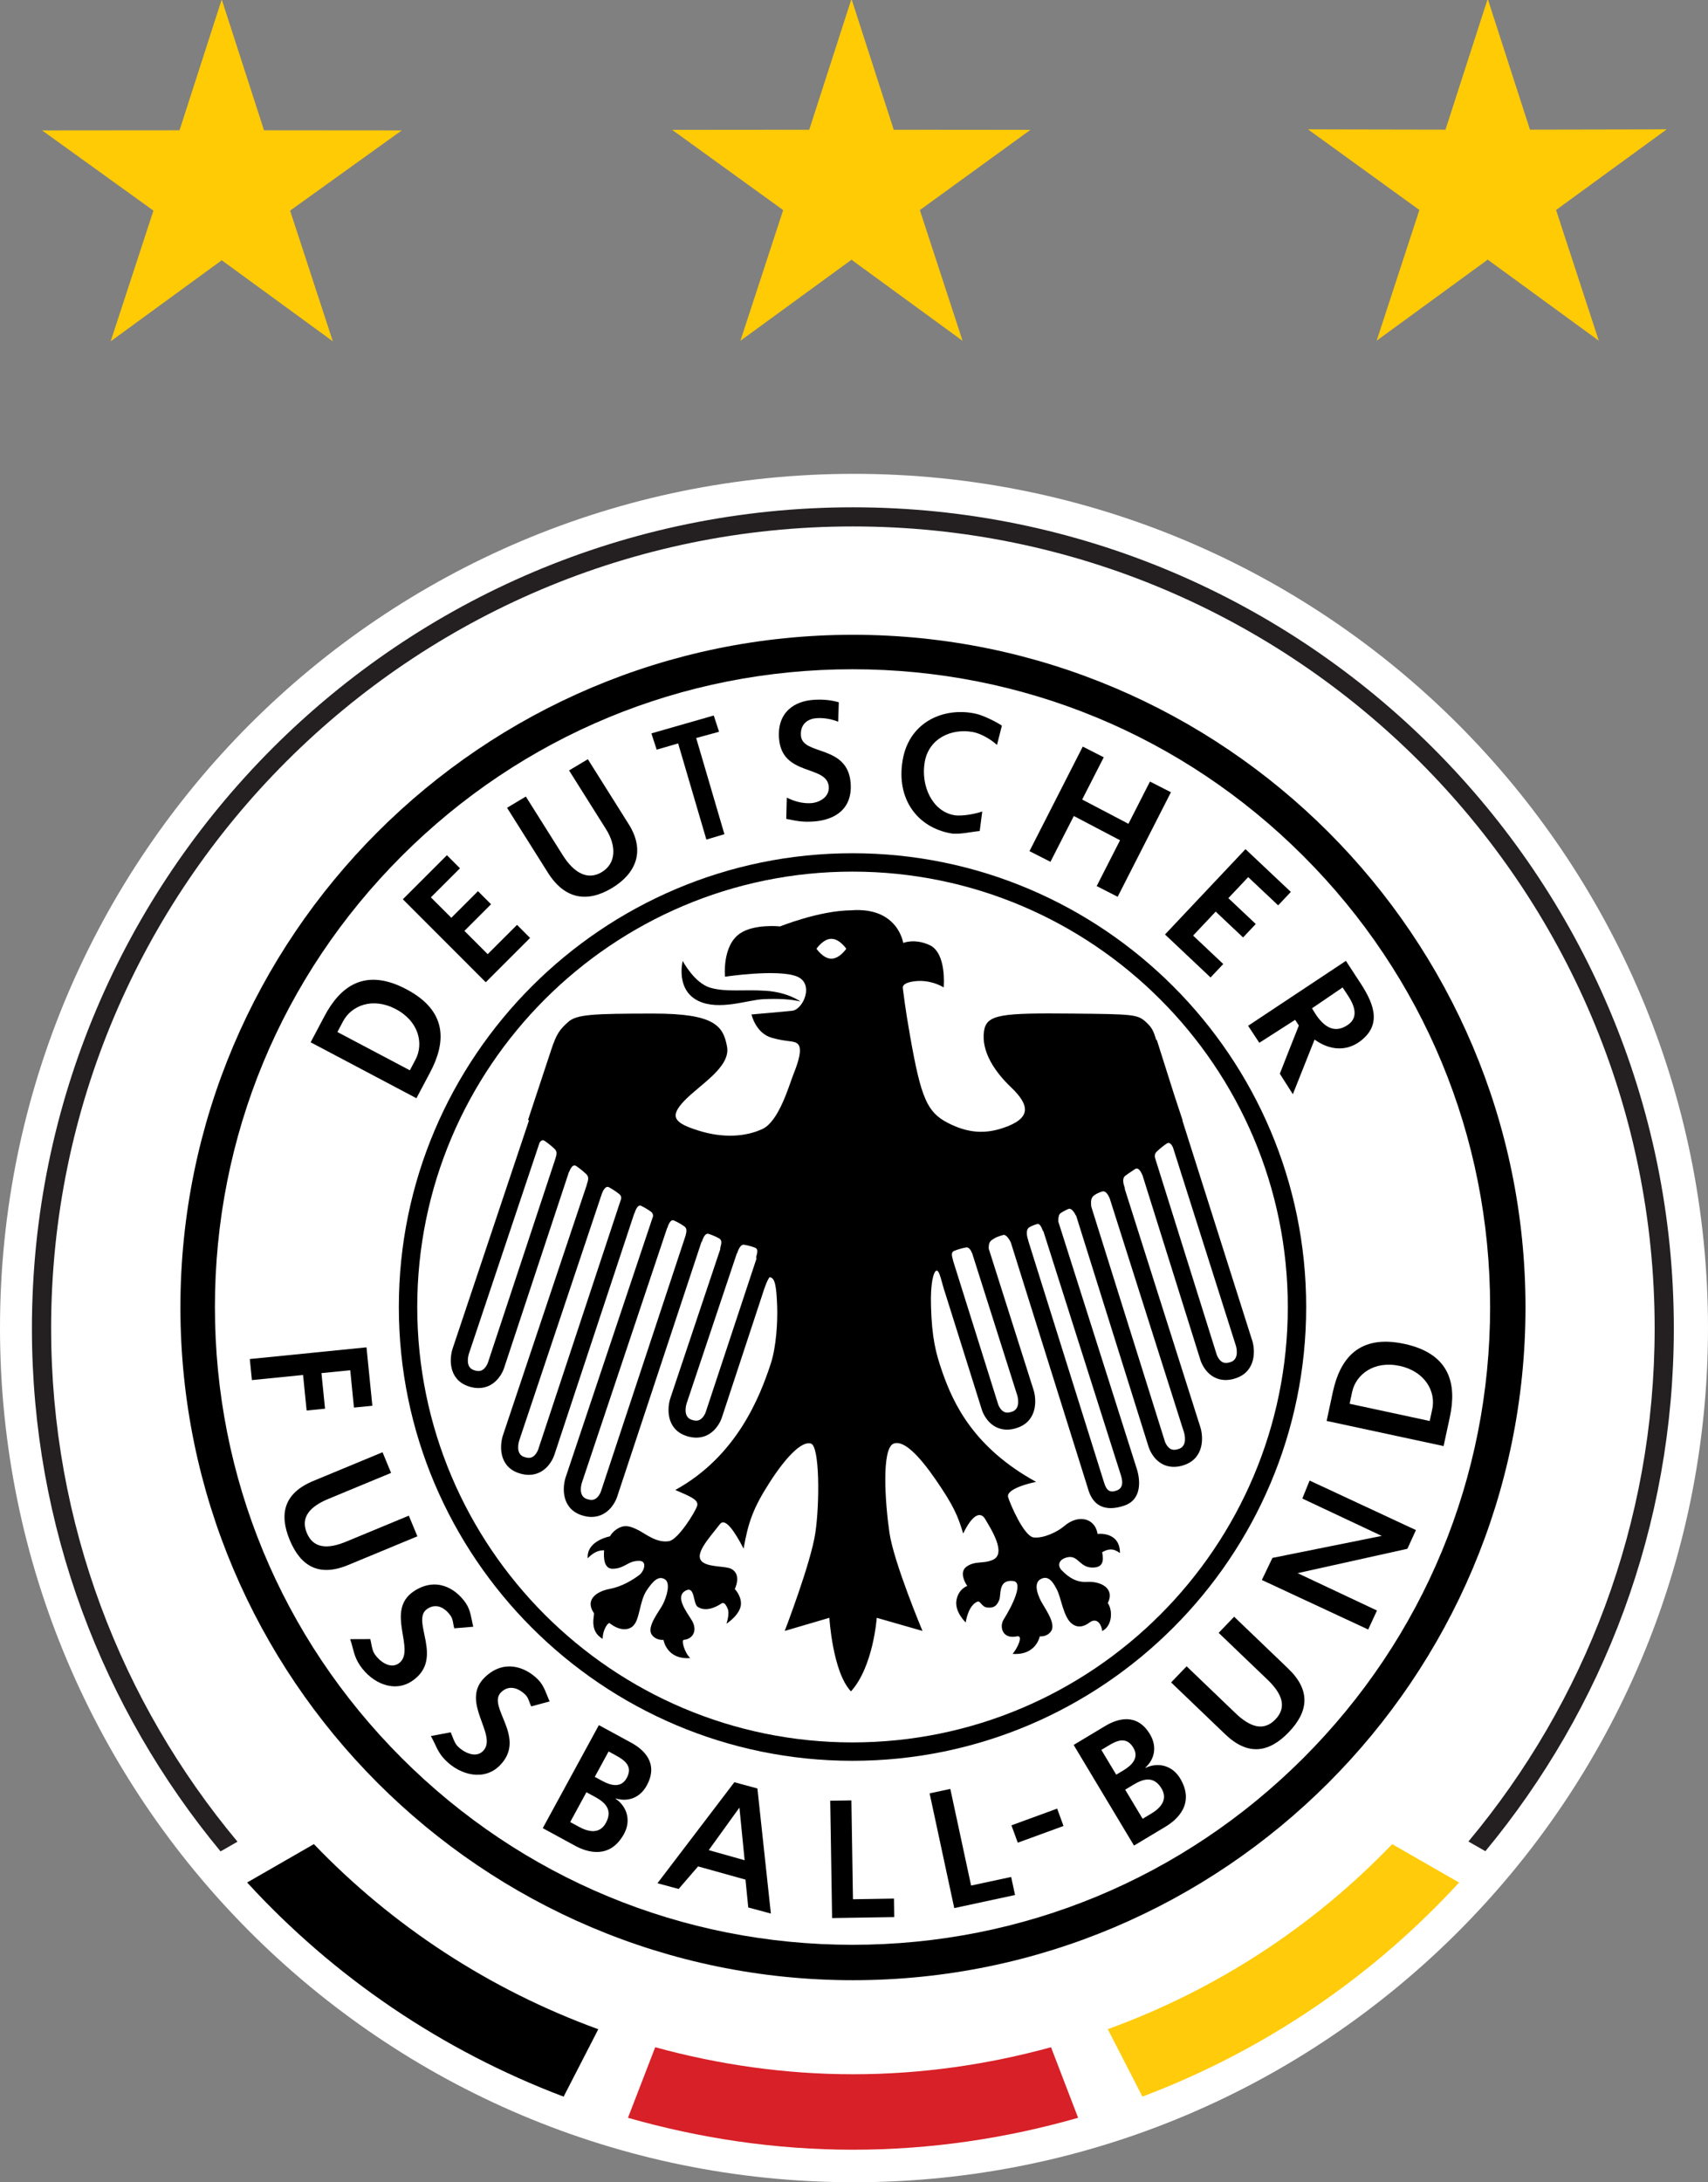
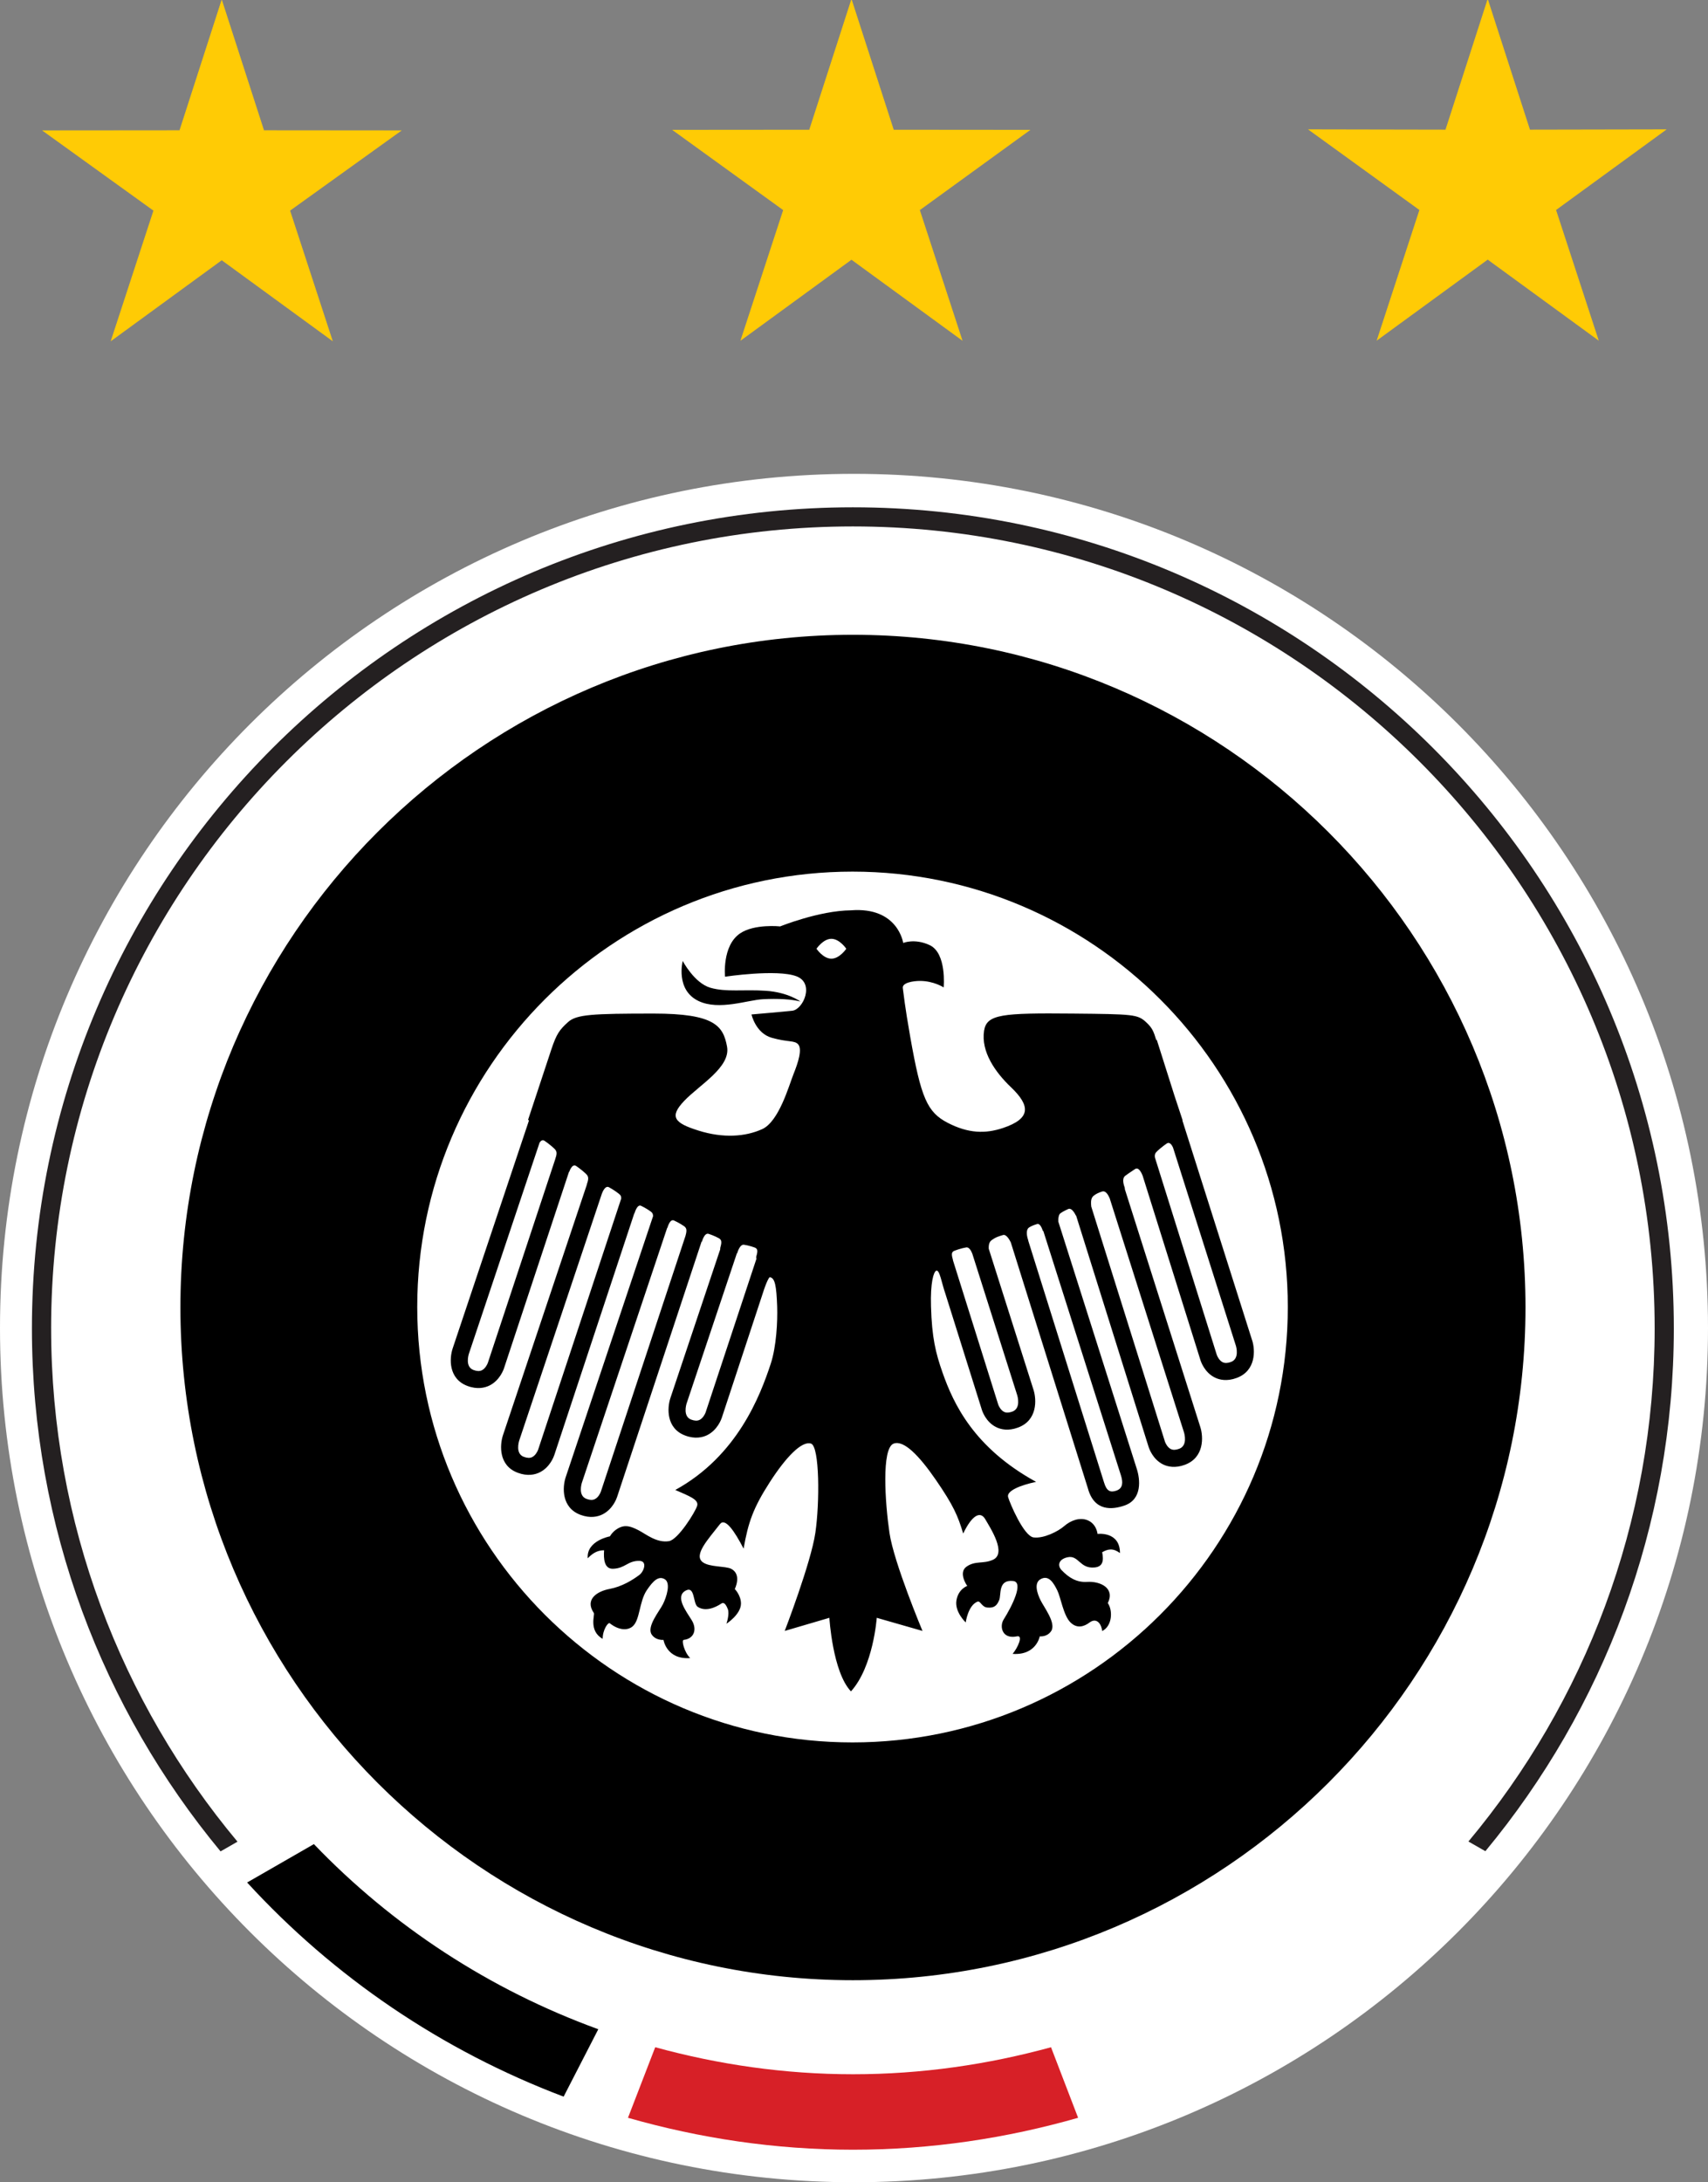
<svg xmlns="http://www.w3.org/2000/svg" xml:space="preserve" width="132.143mm" height="168.792mm" style="shape-rendering:geometricPrecision; text-rendering:geometricPrecision; image-rendering:optimizeQuality; fill-rule:evenodd; clip-rule:evenodd" viewBox="0 0 132.143 168.792">
  <rect x="0" y="0" width="132.143" height="168.792" fill="#808080" stroke="none" />
  <defs>
    <style type="text/css">
   
    .str0 {stroke:#FFCB05;stroke-width:0.057}
    .fil1 {fill:black}
    .fil4 {fill:#242021}
    .fil3 {fill:#D72027}
    .fil5 {fill:#FFCB05}
    .fil2 {fill:#FFCB0B}
    .fil0 {fill:white}
   
  </style>
  </defs>
  <g id="Ebene_x0020_1">
    <path id="_49638928" class="fil0" d="M132.143 102.722c0,36.486 -29.587,66.07 -66.072,66.07 -36.496,0 -66.071,-29.584 -66.071,-66.07 0,-36.492 29.575,-66.072 66.071,-66.072 36.484,0 66.072,29.579 66.072,66.072z" />
    <path id="_49635496" class="fil1" d="M65.984 49.1c28.701,0 52.039,23.338 52.039,52.026 0,28.689 -23.338,52.039 -52.039,52.039 -28.689,0 -52.026,-23.35 -52.026,-52.039 0,-28.689 23.338,-52.026 52.026,-52.026zm49.544 52.026c0,-27.317 -22.228,-49.532 -49.544,-49.532 -27.317,0 -49.532,22.215 -49.532,49.532 0,27.317 22.215,49.544 49.532,49.544 27.317,0 49.544,-22.228 49.544,-49.544z" />
    <path id="_49643576" class="fil1" d="M46.288 156.957l-2.682 5.214c-9.43,-3.567 -17.8,-9.268 -24.485,-16.564l5.164 -2.969c6.074,6.336 13.596,11.263 22.003,14.319z" />
-     <path id="_49648912" class="fil2" d="M107.708 142.641l5.176 2.969c-6.698,7.296 -15.067,12.999 -24.498,16.559l-2.681 -5.217c8.42,-3.056 15.928,-7.977 22.003,-14.311z" />
    <path id="_49652984" class="fil3" d="M65.996 160.439c5.315,0 10.441,-0.752 15.318,-2.09l2.096 5.458c-5.539,1.583 -11.363,2.469 -17.414,2.469 -6.037,0 -11.874,-0.887 -17.411,-2.469l2.107 -5.458c4.878,1.338 10.003,2.09 15.305,2.09z" />
    <path id="_49656320" class="fil4" d="M3.955 102.746c0,-34.202 27.827,-62.027 62.029,-62.027 34.202,0 62.032,27.825 62.032,62.027 0,15.086 -5.414,28.926 -14.409,39.691l1.312 0.749c9.105,-10.991 14.58,-25.089 14.58,-40.441 0,-35.018 -28.502,-63.506 -63.515,-63.506 -35.025,0 -63.514,28.488 -63.514,63.506 0,15.359 5.489,29.459 14.594,40.456l1.31 -0.751c-8.993,-10.767 -14.418,-24.612 -14.418,-39.704z" />
    <path id="_49660880" class="fil1" d="M30.068 65.21c-9.583,9.586 -14.864,22.33 -14.864,35.886 0,13.557 5.281,26.301 14.864,35.887 9.588,9.585 22.331,14.864 35.887,14.864 13.556,0 26.3,-5.279 35.888,-14.864 9.587,-9.586 14.864,-22.33 14.864,-35.887 0,-13.556 -5.277,-26.3 -14.864,-35.886 -9.588,-9.585 -22.332,-14.865 -35.888,-14.865 -13.556,0 -26.299,5.28 -35.887,14.865l0 0z" />
-     <path id="_49665672" class="fil0" d="M31.075 135.978c-9.317,-9.318 -14.448,-21.707 -14.448,-34.883 0,-13.176 5.13,-25.564 14.448,-34.88 9.318,-9.317 21.704,-14.449 34.88,-14.449 13.178,0 25.564,5.132 34.883,14.449 9.317,9.316 14.448,21.704 14.448,34.88 0,13.176 -5.132,25.565 -14.448,34.883 -9.319,9.314 -21.705,14.448 -34.883,14.448 -13.176,0 -25.561,-5.134 -34.88,-14.448l0 0z" />
    <path id="_49671224" class="fil1" d="M30.857 101.095c0,19.353 15.746,35.1 35.098,35.1 19.355,0 35.1,-15.747 35.1,-35.1 0,-19.353 -15.745,-35.099 -35.1,-35.099 -19.352,0 -35.098,15.746 -35.098,35.099l0 0z" />
    <path id="_49675736" class="fil0" d="M32.281 101.095c0,-18.57 15.106,-33.677 33.674,-33.677 18.57,0 33.679,15.108 33.679,33.677 0,18.57 -15.109,33.677 -33.679,33.677 -18.568,0 -33.674,-15.106 -33.674,-33.677l0 0z" />
    <polygon id="_49683736" class="fil1" points="31.167,69.556 34.577,66.147 35.588,67.159 33.335,69.409 34.918,70.99 36.98,68.93 37.99,69.942 35.929,72.002 37.731,73.803 40,71.537 41.009,72.549 37.582,75.975 " />
-     <path id="_49679424" class="fil1" d="M39.23 62.479l1.453 -0.868 2.854 4.534c0.841,1.339 1.9,1.98 3.009,1.318 1.111,-0.662 1.178,-1.998 0.334,-3.338l-2.853 -4.533 1.453 -0.868 3.158 5.019c1.324,2.103 0.545,3.848 -1.313,4.958 -1.857,1.108 -3.613,0.898 -4.938,-1.205l-3.158 -5.017 0 0z" />
    <polygon id="_49513912" class="fil1" points="52.466,57.501 50.805,57.985 50.396,56.726 55.222,55.343 55.632,56.601 53.862,57.084 56.046,64.523 54.65,64.939 " />
    <path id="_49514200" class="fil1" d="M64.849 55.823c-0.531,-0.21 -1.115,-0.313 -1.685,-0.273 -0.559,0.039 -1.265,0.361 -1.198,1.348 0.111,1.568 3.636,0.659 3.848,3.694 0.138,1.984 -1.221,2.835 -2.869,2.95 -0.886,0.06 -1.292,-0.041 -2.114,-0.205l0.041 -1.645c0.582,0.297 1.241,0.473 1.883,0.429 0.618,-0.043 1.422,-0.451 1.363,-1.269 -0.119,-1.725 -3.642,-0.762 -3.849,-3.76 -0.143,-2.023 1.218,-2.861 2.656,-2.959 0.699,-0.051 1.36,0.008 1.971,0.187l-0.048 1.502 0 0z" />
    <path id="_49516832" class="fil1" d="M75.799 64.278c-0.614,0.052 -1.603,0.291 -2.216,0.184 -2.604,-0.455 -4.271,-2.663 -3.744,-5.686 0.535,-3.062 3.342,-4.11 5.694,-3.561 0.524,0.122 1.437,0.553 1.98,0.912l-0.379 1.492c-0.543,-0.492 -1.305,-0.9 -1.882,-1.002 -1.659,-0.29 -3.387,0.492 -3.709,2.324 -0.317,1.818 0.568,3.812 2.286,4.112 0.634,0.111 1.745,-0.134 2.164,-0.286l-0.195 1.511 0 0z" />
    <polygon id="_49690248" class="fil1" points="83.77,57.748 85.394,58.575 83.725,61.842 87.304,63.719 88.969,60.452 90.591,61.279 86.47,69.364 84.847,68.537 86.654,64.993 83.078,63.116 81.27,66.66 79.648,65.834 " />
    <polygon id="_49693648" class="fil1" points="96.36,65.679 99.868,68.987 98.887,70.027 96.57,67.844 95.035,69.47 97.155,71.47 96.173,72.51 94.054,70.511 92.307,72.365 94.64,74.565 93.657,75.604 90.133,72.28 " />
    <path id="_49521856" class="fil1" d="M103.874 76.378l0.296 0.45c0.533,0.769 1.048,1.797 0.114,2.441 -1.1,0.759 -1.917,0.049 -2.494,-0.816l-0.284 -0.463 2.368 -1.613 0 0zm-7.312 2.965l0.867 1.315 2.772 -1.775 0.287 0.441c-0.174,0.414 -1.472,3.726 -1.472,3.726l1.008 1.585 1.681 -4.226c1.2,0.866 2.476,0.902 3.506,0.146 1.874,-1.384 0.94,-3.178 -0.116,-4.755l-0.966 -1.479 -7.568 5.023 0 0z" />
    <path id="_49697088" class="fil1" d="M26.104 79.823l0.436 -0.823c0.652,-1.234 2.303,-1.889 4.084,-0.945 1.784,0.941 2.172,2.673 1.52,3.909l-0.435 0.822 -5.606 -2.962 0 0zm6.114 5.123l1.067 -2.015c1.193,-2.259 1.403,-4.7 -1.844,-6.415 -3.25,-1.719 -5.146,-0.17 -6.342,2.088l-1.065 2.015 8.184 4.327 0 0z" />
    <polygon id="_49705632" class="fil1" points="28.355,104.214 28.808,108.733 27.384,108.873 27.097,105.986 24.87,106.208 25.147,108.959 23.723,109.1 23.447,106.352 19.49,106.748 19.325,105.118 " />
    <path id="_49701912" class="fil1" d="M29.596 112.328l0.662 1.598 -4.841 2.006c-1.429,0.592 -2.185,1.413 -1.681,2.634 0.507,1.221 1.625,1.267 3.053,0.674l4.841 -2.006 0.662 1.598 -5.357 2.22c-2.245,0.932 -3.671,0.106 -4.52,-1.936 -0.846,-2.043 -0.424,-3.636 1.824,-4.567l5.356 -2.22 0 0z" />
    <path id="_49709064" class="fil1" d="M45.369 138.625l0.68 0.37c0.719,0.391 1.394,0.965 0.826,2.004 -0.503,0.926 -1.415,0.666 -2.083,0.302l-0.677 -0.369 1.254 -2.307 0 0zm1.717 -3.153l0.555 0.303c0.659,0.359 1.351,0.824 0.847,1.749 -0.446,0.822 -1.278,0.56 -1.885,0.231l-0.586 -0.319 1.069 -1.964 0 0zm-5.095 5.931l2.51 1.367c0.903,0.493 2.688,1.08 3.782,-0.932 0.535,-0.981 0.265,-2.078 -0.655,-2.711l0.012 -0.021c0.946,0.293 1.883,-0.056 2.399,-1.004 0.952,-1.748 -0.275,-2.801 -1.2,-3.304l-2.506 -1.363 -4.341 7.968 0 0z" />
    <path id="_49713072" class="fil1" d="M57.609 143.885l-2.775 -0.781 2.355 -3.266 0.021 0.006 0.4 4.042 0 0zm-6.744 1.781l1.639 0.441 1.504 -1.744 3.668 1.022 0.214 2.153 1.75 0.472 -1.041 -9.675 -1.784 -0.483 -5.951 7.815 0 0z" />
    <polygon id="_49722760" class="fil1" points="64.232,139.282 65.87,139.258 65.991,146.903 69.163,146.851 69.183,148.283 64.377,148.358 " />
    <polygon id="_49725504" class="fil1" points="71.921,138.713 73.523,138.369 75.131,145.844 78.231,145.178 78.531,146.575 73.828,147.587 " />
-     <polygon id="_49727952" class="fil1" points="78.742,142.529 78.251,141.186 81.788,139.892 82.281,141.235 " />
    <path id="_49728000" class="fil1" d="M87.053 138.427l0.663 -0.397c0.702,-0.422 1.538,-0.711 2.147,0.304 0.54,0.901 -0.145,1.557 -0.798,1.948l-0.662 0.397 -1.351 -2.252 0 0zm-1.847 -3.076l0.543 -0.325c0.639,-0.387 1.394,-0.748 1.935,0.156 0.482,0.803 -0.162,1.387 -0.755,1.743l-0.57 0.342 -1.152 -1.917 0 0zm2.529 7.4l2.45 -1.47c0.881,-0.529 2.292,-1.772 1.115,-3.732 -0.575,-0.959 -1.654,-1.284 -2.667,-0.81l-0.015 -0.023c0.735,-0.667 0.906,-1.652 0.351,-2.576 -1.023,-1.706 -2.552,-1.183 -3.456,-0.642l-2.448 1.469 4.67 7.785 0 0z" />
    <path id="_49730520" class="fil1" d="M90.606 130.133l1.199 -1.249 3.782 3.628c1.116,1.071 2.172,1.433 3.089,0.479 0.914,-0.953 0.508,-1.994 -0.607,-3.067l-3.785 -3.625 1.198 -1.249 4.186 4.015c1.754,1.683 1.572,3.32 0.041,4.916 -1.53,1.595 -3.16,1.847 -4.914,0.166l-4.188 -4.014 0 0z" />
    <polygon id="_49739760" class="fil1" points="97.625,122.209 98.445,120.5 106.899,118.799 100.757,115.909 101.32,114.518 109.547,118.349 108.886,119.795 100.391,121.68 106.533,124.571 105.853,126.039 " />
    <path id="_49732840" class="fil1" d="M33.042 124.451c0.815,-0.556 1.51,0.068 1.826,0.532 0.201,0.295 0.171,0.622 0.28,0.963l1.467 -0.121c-0.154,-0.604 -0.186,-1.254 -0.575,-1.823 -0.811,-1.19 -2.339,-2.042 -4.027,-0.918 -2.279,1.518 0.248,4.609 -1.179,5.585 -0.678,0.462 -1.495,-0.208 -1.844,-0.72 -0.215,-0.315 -0.245,-0.793 -0.34,-1.169l-1.559 0.006c0.272,0.791 0.27,1.313 0.77,2.049 0.932,1.361 2.655,2.137 4.055,1.165 2.499,-1.734 -0.173,-4.66 1.127,-5.547l0 0z" />
-     <path id="_49742960" class="fil1" d="M38.76 130.901c0.702,-0.697 1.499,-0.206 1.894,0.189 0.25,0.254 0.281,0.581 0.449,0.896l1.422 -0.384c-0.264,-0.568 -0.41,-1.201 -0.897,-1.69 -1.015,-1.021 -2.673,-1.582 -4.128,-0.169 -1.962,1.909 1.087,4.487 -0.14,5.706 -0.582,0.577 -1.51,0.069 -1.945,-0.37 -0.27,-0.27 -0.385,-0.736 -0.547,-1.089l-1.534 0.289c0.414,0.73 0.505,1.242 1.133,1.873 1.161,1.17 2.998,1.618 4.199,0.406 2.141,-2.161 -1.02,-4.55 0.096,-5.659l0 0z" />
    <path id="_49747880" class="fil1" d="M104.415 108.578l0.195 -0.91c0.293,-1.367 1.705,-2.441 3.676,-2.019 1.972,0.425 2.818,1.987 2.522,3.351l-0.195 0.911 -6.198 -1.333 0 0zm7.271 3.273l0.481 -2.229c0.538,-2.496 0.077,-4.902 -3.515,-5.675 -3.591,-0.773 -4.998,1.233 -5.536,3.729l-0.479 2.23 9.049 1.945 0 0z" />
    <path id="_49752904" class="fil1" d="M96.874 103.672l-5.398 -17.011 0.019 -0.011c-0.221,-0.671 -0.431,-1.302 -0.624,-1.883l-1.375 -4.339 -0.041 0.013c-0.199,-0.646 -0.303,-0.941 -0.793,-1.386 -0.65,-0.592 -0.962,-0.614 -5.692,-0.657 -5.423,-0.05 -6.638,0.043 -6.835,1.329 -0.245,1.605 0.84,3.186 2.083,4.368 1.538,1.466 1.514,2.434 -0.611,3.15 -1.386,0.467 -2.704,0.419 -4.28,-0.394 -1.593,-0.824 -2.07,-1.918 -2.907,-6.667 -0.423,-2.388 -0.507,-3.311 -0.572,-3.753 -0.065,-0.42 0.795,-0.558 1.326,-0.558 1.074,0 1.836,0.502 1.836,0.502 0,0 0.252,-2.658 -1.093,-3.276 -1.165,-0.537 -2.039,-0.163 -2.039,-0.163 0,0 -0.398,-2.809 -4.042,-2.525 -2.48,0.028 -5.476,1.245 -5.476,1.245 0,0 -1.992,-0.215 -3.107,0.543 -1.405,0.96 -1.159,3.347 -1.159,3.347 0,0 4.019,-0.604 5.529,-0.031 1.422,0.543 0.515,2.57 -0.327,2.664 -0.673,0.074 -3.155,0.288 -3.155,0.288 0,0 0.321,1.449 1.564,1.802 1.242,0.356 1.758,0.186 2.043,0.504 0.337,0.38 0,1.42 -0.357,2.307 -0.353,0.886 -1.122,3.665 -2.423,4.256 -1.301,0.592 -3.017,0.71 -4.908,0.119 -1.892,-0.591 -2.306,-1.065 -1.122,-2.306 1.181,-1.242 3.606,-2.601 3.311,-4.197 -0.297,-1.598 -0.948,-2.554 -5.677,-2.554 -4.731,0 -5.972,0.065 -6.623,0.657 -0.65,0.591 -0.888,0.892 -1.299,2.133 -0.147,0.442 -0.861,2.6 -1.797,5.435l0.073 0.04 -5.903 17.631c-0.256,0.761 -0.343,2.349 1.14,2.906 0.763,0.286 1.34,0.144 1.689,-0.024 0.817,-0.395 1.115,-1.255 1.144,-1.353l5.033 -15.206 0.01 0.028c0,0 0.212,-0.673 0.533,-0.461 0.32,0.212 0.782,0.603 0.854,0.709 0.068,0.107 0.14,0.248 0,0.639 -0.017,0.038 -0.024,0.073 -0.025,0.105l-6.487 19.37c-0.253,0.764 -0.343,2.352 1.14,2.907 0.764,0.286 1.338,0.145 1.688,-0.024 0.819,-0.395 1.113,-1.255 1.145,-1.352l6.191 -18.703 0.01 0.026c0,0 0.193,-0.739 0.508,-0.595 0.316,0.144 0.774,0.436 0.845,0.529 0.044,0.058 0.087,0.129 0.084,0.278l-6.759 20.186c-0.255,0.763 -0.342,2.351 1.14,2.909 0.763,0.285 1.341,0.144 1.69,-0.025 0.817,-0.396 1.114,-1.254 1.145,-1.352l6.541 -19.765 0.017 0.036c0,0 0.186,-0.728 0.519,-0.627 0.333,0.101 0.817,0.328 0.893,0.408 0.075,0.08 0.154,0.195 0.027,0.622 -0.019,0.065 -0.023,0.118 -0.015,0.162l-3.854 11.502c-0.255,0.764 -0.341,2.352 1.142,2.907 0.761,0.286 1.338,0.144 1.687,-0.023 0.817,-0.395 1.114,-1.255 1.146,-1.353l3.163 -9.602c0.281,-0.894 0.496,-1.276 0.554,-1.268 0.397,0.052 0.508,0.668 0.566,2.254 0.039,1.155 -0.058,3.113 -0.5,4.45 -0.805,2.44 -2.572,7.111 -7.381,9.752 1.086,0.475 1.828,0.746 1.693,1.219 -0.137,0.473 -1.478,2.63 -2.188,2.742 -0.958,0.148 -1.782,-0.553 -2.349,-0.845 -0.585,-0.302 -0.976,-0.404 -1.392,-0.238 -0.577,0.23 -0.817,0.708 -0.817,0.708 0,0 -1.83,0.333 -1.721,1.698 0.472,-0.491 0.856,-0.618 1.265,-0.618 -0.046,0.647 0,1.458 0.702,1.429 0.947,-0.039 1.127,-0.629 2.03,-0.61 0.639,0.015 0.347,0.825 0,1.085 -0.541,0.406 -1.36,0.908 -2.304,1.085 -0.949,0.175 -1.946,0.801 -1.221,1.861 0.105,0.083 -0.436,1.373 0.682,1.998 0.006,-0.729 0.431,-1.298 0.546,-1.206 0.686,0.541 1.353,0.582 1.755,0.259 0.597,-0.482 0.514,-1.928 1.117,-2.819 0.479,-0.708 0.894,-1.123 1.373,-0.853 0.508,0.286 0.145,1.393 -0.125,1.935 -0.27,0.542 -1.281,1.74 -0.873,2.351 0.319,0.478 0.914,0.416 0.914,0.416 0,0 0.234,1.541 2.065,1.405 -0.46,-0.449 -0.691,-1.385 -0.504,-1.405 0.835,-0.094 1.043,-0.845 0.624,-1.521 -0.436,-0.705 -1.31,-1.829 -0.477,-2.287 0.744,-0.41 0.562,0.999 0.935,1.248 0.591,0.393 1.347,0.074 1.832,-0.25 0.124,-0.083 0.289,-0.105 0.5,0.423 0.154,0.385 -0.105,1.137 -0.105,1.137 0,0 1.124,-0.725 1.124,-1.56 0,-0.646 -0.479,-1.124 -0.479,-1.124 0,0 0.567,-1.117 -0.269,-1.56 -0.429,-0.228 -1.694,-0.119 -2.217,-0.522 -0.725,-0.558 0.448,-1.789 1.338,-2.939 0.402,-0.523 1.125,0.535 1.83,1.896 0.357,-2.033 0.746,-3.155 2.031,-5.147 1.236,-1.921 2.467,-3.207 3.184,-2.979 0.673,0.214 0.677,4.605 0.336,6.906 -0.336,2.304 -2.369,7.585 -2.369,7.585l3.454 -1.015c0,0 0.249,4.199 1.671,5.69 1.733,-1.914 1.995,-5.69 1.995,-5.69l3.539 1.015c0,0 -2.217,-5.281 -2.555,-7.585 -0.338,-2.301 -0.632,-6.555 0.327,-6.906 0.774,-0.284 1.946,0.893 3.276,2.828 1.344,1.956 1.692,2.763 2.1,4.13 0.712,-1.479 1.344,-1.737 1.704,-1.114 0.406,0.698 1.693,2.656 0.591,3.147 -0.75,0.333 -1.356,0.05 -2.032,0.524 -0.677,0.473 0.049,1.496 0.049,1.496 0,0 -0.691,0.231 -0.836,1.127 -0.142,0.89 0.72,1.696 0.72,1.696 0,0 0.173,-1.325 0.92,-1.613 0.231,-0.058 0.313,0.417 0.749,0.461 0.576,0.057 0.757,-0.195 0.92,-0.576 0.175,-0.403 -0.115,-1.612 1.085,-1.476 0.842,0.097 -0.113,1.984 -0.738,2.974 -0.345,0.545 -0.115,1.554 1.03,1.306 0.504,-0.109 0.067,0.88 -0.338,1.355 1.83,0.134 2.1,-1.355 2.1,-1.355 0,0 0.562,0.071 0.882,-0.406 0.404,-0.61 -0.544,-1.828 -0.813,-2.371 -0.272,-0.541 -0.526,-1.332 -0.027,-1.633 0.657,-0.394 1.042,0.311 1.314,0.853 0.269,0.543 0.473,1.932 1.014,2.473 0.543,0.542 1.112,0.29 1.475,0.018 0.525,-0.395 0.916,0.045 0.983,0.656 0.781,-0.379 0.838,-1.587 0.437,-2.163 0.574,-1.151 -0.567,-1.706 -1.616,-1.639 -0.791,0.048 -1.393,-0.315 -1.968,-0.917 -0.298,-0.316 -0.268,-0.819 0.458,-0.986 0.881,-0.199 0.938,0.897 2.1,0.787 0.629,-0.057 0.726,-0.502 0.589,-1.179 0.46,-0.262 0.853,-0.327 1.378,0.065 0,-1.705 -1.736,-1.481 -1.736,-1.481 0,0 -0.068,-0.807 -0.821,-1.077 -0.587,-0.209 -1.263,0.04 -1.753,0.468 -0.482,0.421 -1.592,0.977 -2.371,0.88 -0.76,-0.093 -1.838,-2.644 -1.974,-3.118 -0.135,-0.473 0.918,-0.917 2.165,-1.179 -4.81,-2.641 -6.387,-6.03 -7.239,-8.456 -0.527,-1.501 -0.824,-2.696 -0.891,-5.117 -0.056,-1.83 0.199,-2.678 0.406,-2.76 0.263,-0.106 0.423,0.977 0.705,1.774l2.822 8.98c0.029,0.097 0.311,0.958 1.122,1.351 0.344,0.17 0.92,0.312 1.686,0.024 1.494,-0.555 1.432,-2.143 1.193,-2.906l-3.467 -10.924c-0.014,-0.357 0.065,-0.54 0.214,-0.653 0.335,-0.249 0.561,-0.304 0.891,-0.405 0.246,-0.075 0.489,0.339 0.6,0.565l5.961 19.012c0.492,1.835 1.911,1.663 2.825,1.349 1.409,-0.479 1.213,-2.05 0.971,-2.814l-6.076 -19.142c-0.024,-0.293 0.044,-0.521 0.1,-0.591 0.07,-0.094 0.344,-0.246 0.659,-0.389 0.316,-0.144 0.597,0.51 0.597,0.51l0.009 -0.032 5.619 17.925c0.031,0.096 0.312,0.956 1.123,1.353 0.345,0.166 0.92,0.309 1.687,0.023 1.494,-0.557 1.431,-2.145 1.192,-2.908l-5.844 -18.414c0.005,-0.038 0.004,-0.084 -0.015,-0.135 -0.143,-0.391 -0.163,-0.73 0.042,-0.891 0.099,-0.08 0.449,-0.315 0.768,-0.526 0.32,-0.213 0.569,0.485 0.569,0.485l0 -0.017 4.488 14.313c0.029,0.097 0.311,0.957 1.123,1.351 0.345,0.169 0.919,0.311 1.686,0.024 1.493,-0.556 1.434,-2.144 1.192,-2.907l0 0zm-53.898 -14.089c-0.01,0.028 -0.016,0.053 -0.02,0.08l-5.213 15.752c-0.04,0.117 -0.204,0.449 -0.47,0.577 -0.172,0.079 -0.383,0.071 -0.645,-0.028 -0.652,-0.244 -0.384,-1.152 -0.351,-1.255 0,0 3.179,-9.486 5.472,-16.337 0.095,-0.136 0.221,-0.24 0.375,-0.136 0.322,0.211 0.782,0.602 0.853,0.709 0.071,0.106 0.142,0.247 -0,0.638l0 0zm-1.343 22.55c-0.041,0.117 -0.203,0.449 -0.469,0.575 -0.171,0.081 -0.38,0.071 -0.643,-0.026 -0.653,-0.246 -0.383,-1.153 -0.352,-1.257 0,0 4.155,-12.405 6.392,-19.087l0.002 0.002c0,0 0.22,-0.682 0.548,-0.51 0.326,0.172 0.797,0.503 0.869,0.597 0.047,0.062 0.091,0.139 0.079,0.287l-6.426 19.418 0 0zm11.409 -16.573c-0.004,0.011 -0.004,0.021 -0.008,0.032l-6.55 19.792c-0.04,0.117 -0.203,0.45 -0.471,0.575 -0.172,0.082 -0.383,0.072 -0.644,-0.025 -0.652,-0.246 -0.382,-1.154 -0.348,-1.257 0,0 4.426,-13.222 6.601,-19.719l0.012 0.024c0,0 0.178,-0.723 0.504,-0.582 0.326,0.142 0.801,0.43 0.875,0.519 0.074,0.091 0.151,0.217 0.028,0.641l0 0zm5.484 1.794l-3.937 11.9c-0.041,0.117 -0.204,0.448 -0.472,0.575 -0.171,0.08 -0.38,0.072 -0.642,-0.025 -0.654,-0.246 -0.385,-1.155 -0.352,-1.257 0,0 1.946,-5.811 3.892,-11.622l0.015 0.028c0,0 0.187,-0.728 0.532,-0.675 0.345,0.051 0.849,0.202 0.928,0.269 0.079,0.066 0.163,0.166 0.033,0.597 -0.029,0.1 -0.022,0.166 0.002,0.21l0 0zm5.795 -23.202c-0.636,0 -1.152,-0.768 -1.152,-0.768 0,0 0.515,-0.769 1.152,-0.769 0.636,0 1.154,0.769 1.154,0.769 0,0 -0.517,0.768 -1.154,0.768l0 0zm14.38 33.772c0.03,0.103 0.284,1.011 -0.371,1.257 -0.264,0.098 -0.476,0.107 -0.645,0.025 -0.263,-0.127 -0.422,-0.458 -0.458,-0.575l-3.498 -11.144c-0.001,-0.028 -0.005,-0.058 -0.018,-0.095 -0.127,-0.43 -0.045,-0.529 0.033,-0.597 0.083,-0.066 0.666,-0.258 1.01,-0.31 0.233,-0.035 0.394,0.283 0.473,0.495 1.769,5.577 3.474,10.944 3.474,10.944l0 0zm8.033 6.227c0.138,0.466 0.173,0.962 -0.36,1.145 -0.473,0.166 -0.754,0.036 -0.949,-0.602 -0.145,-0.468 -3.884,-12.387 -5.865,-18.704 -0.002,-0.018 -0.006,-0.036 -0.011,-0.057 -0.201,-0.608 -0.074,-0.841 0,-0.931 0.077,-0.091 0.349,-0.227 0.688,-0.325 0.286,-0.081 0.448,0.554 0.448,0.554l0.022 -0.052c2.145,6.753 6.027,18.973 6.027,18.973l0 0zm4.872 -3.349c0.029,0.104 0.284,1.012 -0.372,1.257 -0.264,0.098 -0.474,0.107 -0.645,0.026 -0.263,-0.125 -0.421,-0.458 -0.46,-0.575l-5.699 -18.176c-0.05,-0.427 -0.015,-0.687 0.186,-0.847 0.202,-0.162 0.403,-0.243 0.648,-0.324 0.35,-0.117 0.567,0.487 0.567,0.487l0.003 -0.024 5.772 18.176 0 0zm3.636 -5.459c-0.263,0.098 -0.473,0.105 -0.644,0.025 -0.265,-0.127 -0.422,-0.46 -0.46,-0.574l-4.786 -15.265c-0.032,-0.201 0.019,-0.298 0.071,-0.376 0.072,-0.107 0.533,-0.497 0.853,-0.711 0.217,-0.145 0.386,0.124 0.473,0.309l4.867 15.335c0.032,0.102 0.285,1.01 -0.373,1.256l0 0z" />
    <path id="_49756872" class="fil1" d="M61.925 77.464c0,0 -0.946,-0.711 -2.662,-0.828 -1.715,-0.119 -3.059,0.12 -4.3,-0.235 -1.242,-0.355 -2.144,-2.072 -2.144,-2.072 0,0 -0.584,2.246 1.236,3.102 1.59,0.75 3.79,-0.086 4.973,-0.144 1.182,-0.06 2.187,-0.001 2.897,0.177l0 0z" />
    <polygon id="_49859208" class="fil5 str0" points="65.876,0.008 69.124,10.063 79.634,10.072 71.132,16.239 74.415,26.284 65.876,20.055 57.338,26.284 60.625,16.239 52.091,10.072 62.631,10.063 " />
    <polygon id="_49859208_0" class="fil5 str0" points="115.099,0 118.347,10.056 128.857,10.036 120.355,16.231 123.638,26.276 115.099,20.047 106.562,26.276 109.848,16.231 101.287,10.036 111.855,10.056 " />
    <polygon id="_49859208_1" class="fil5 str0" points="17.155,0.049 20.403,10.104 30.997,10.113 22.411,16.28 25.694,26.324 17.155,20.095 8.618,26.324 11.904,16.28 3.342,10.113 13.911,10.104 " />
  </g>
</svg>